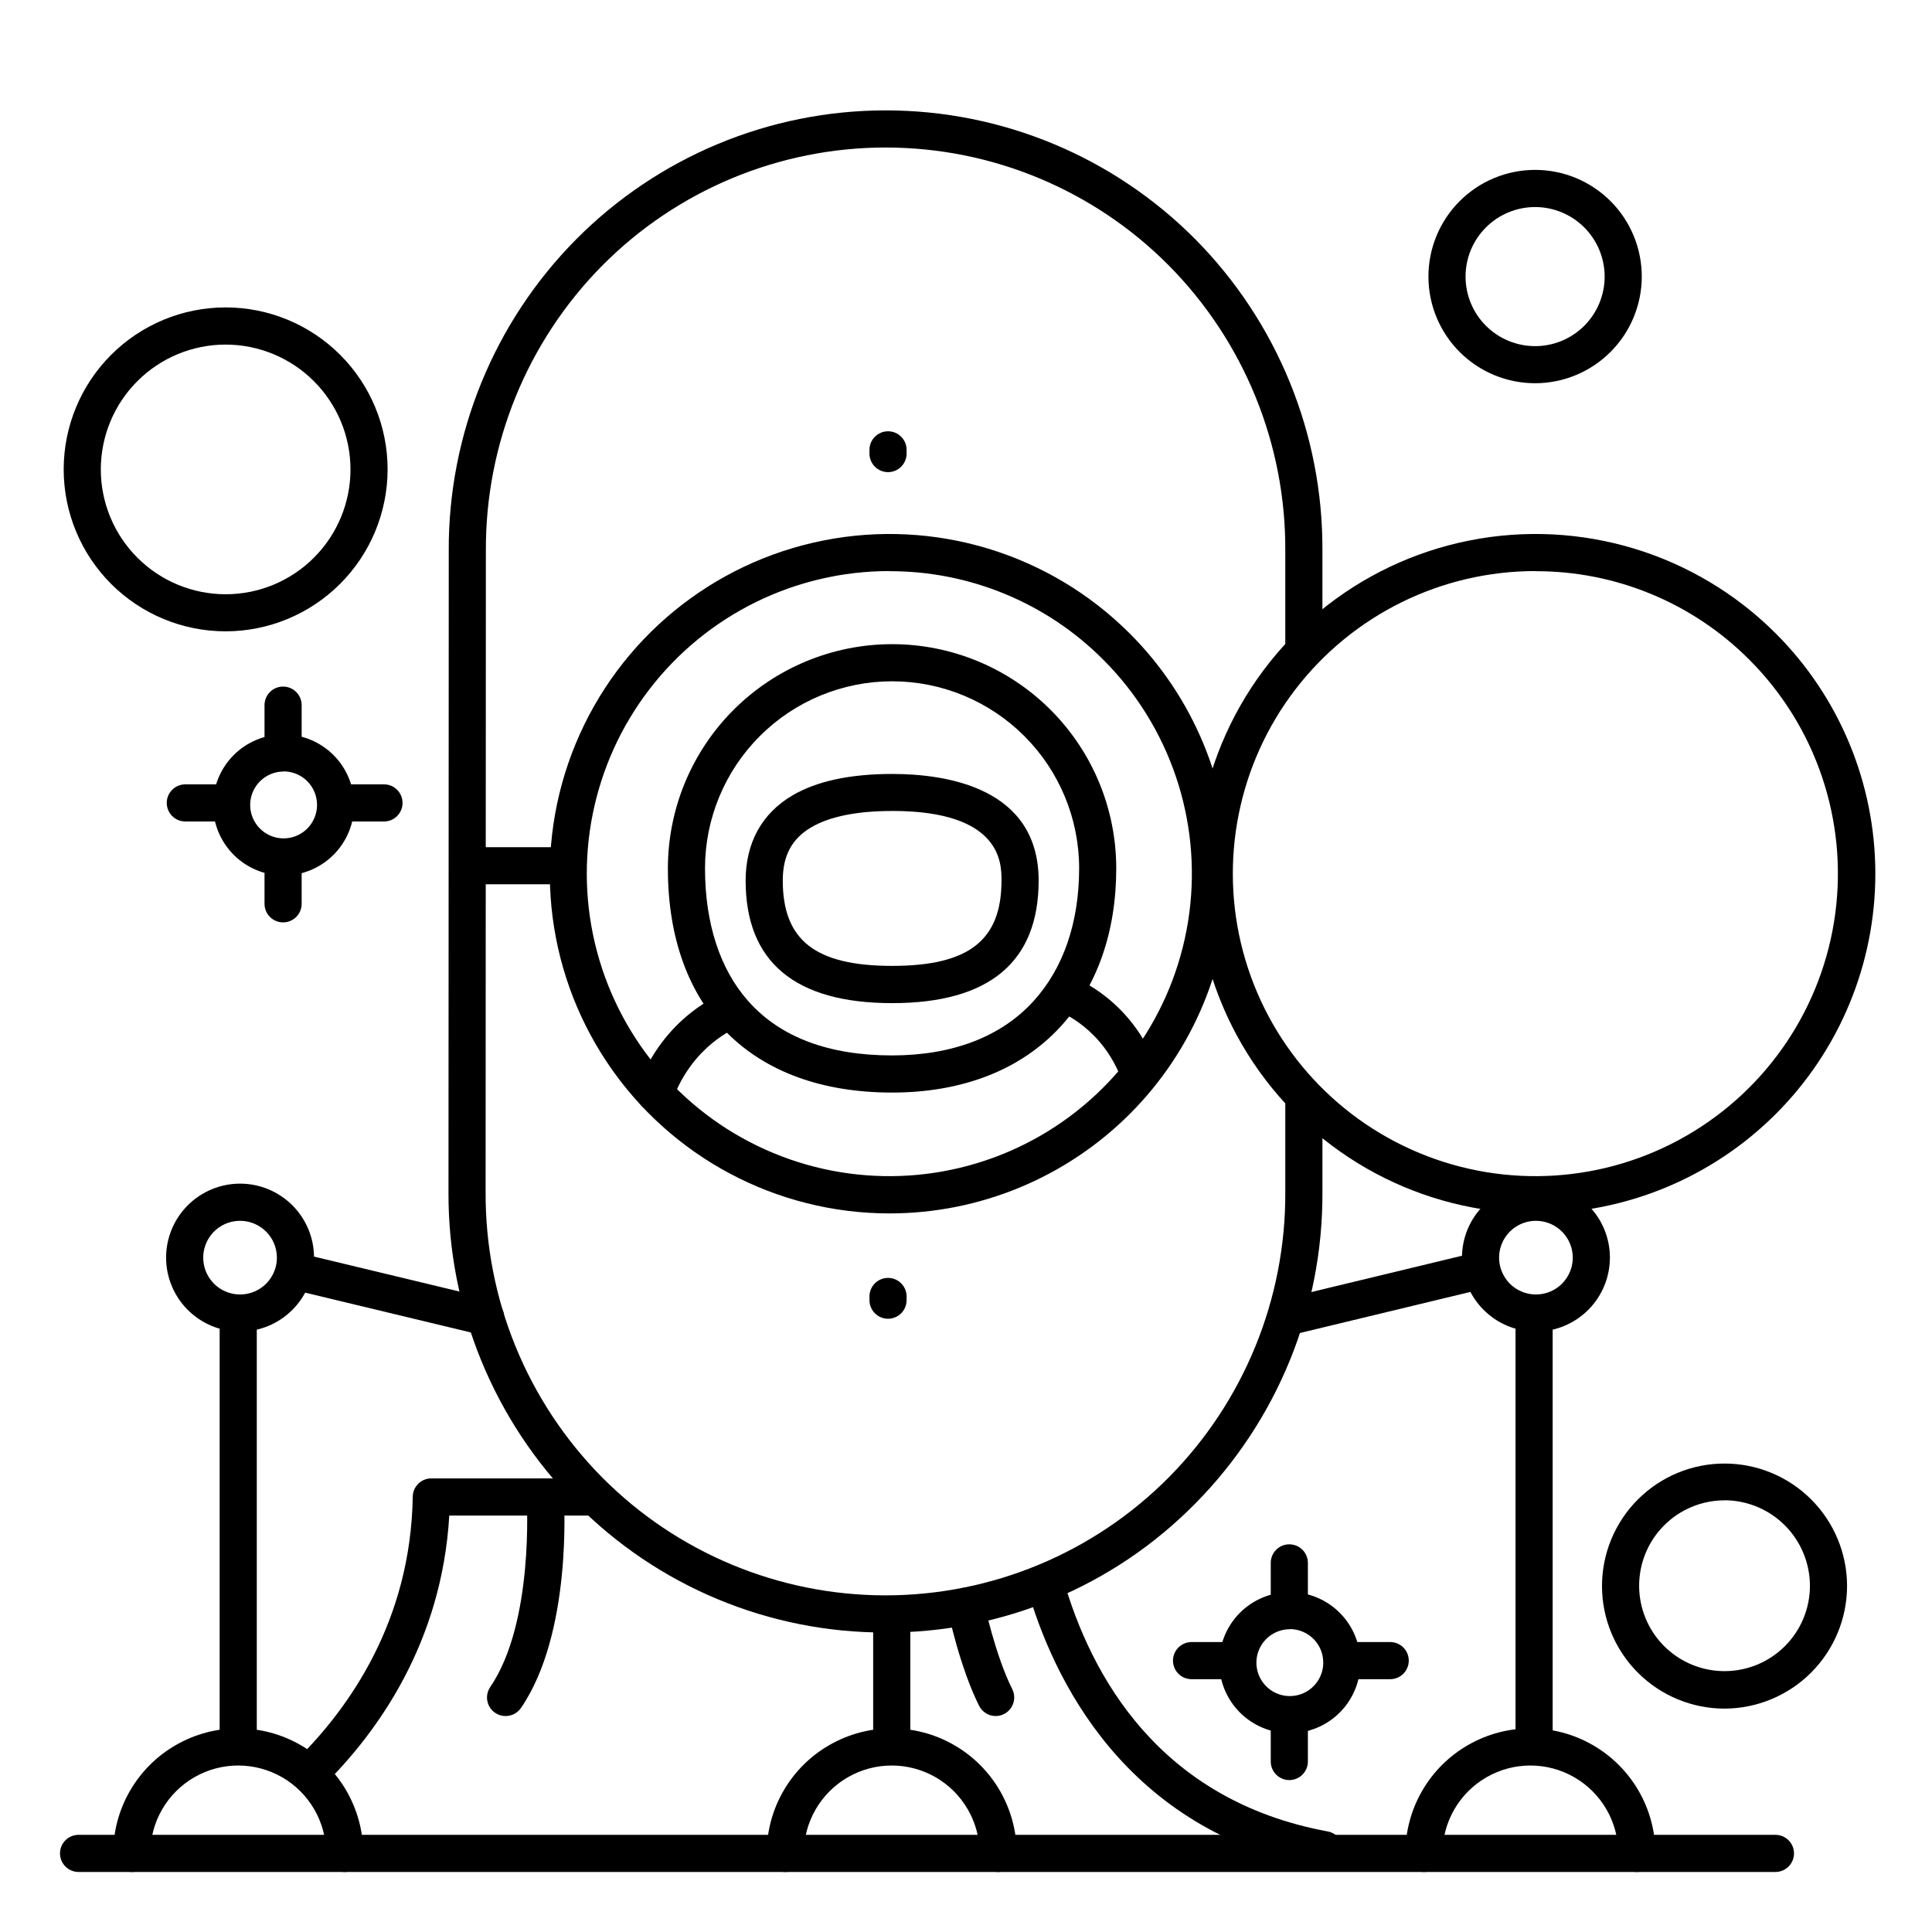
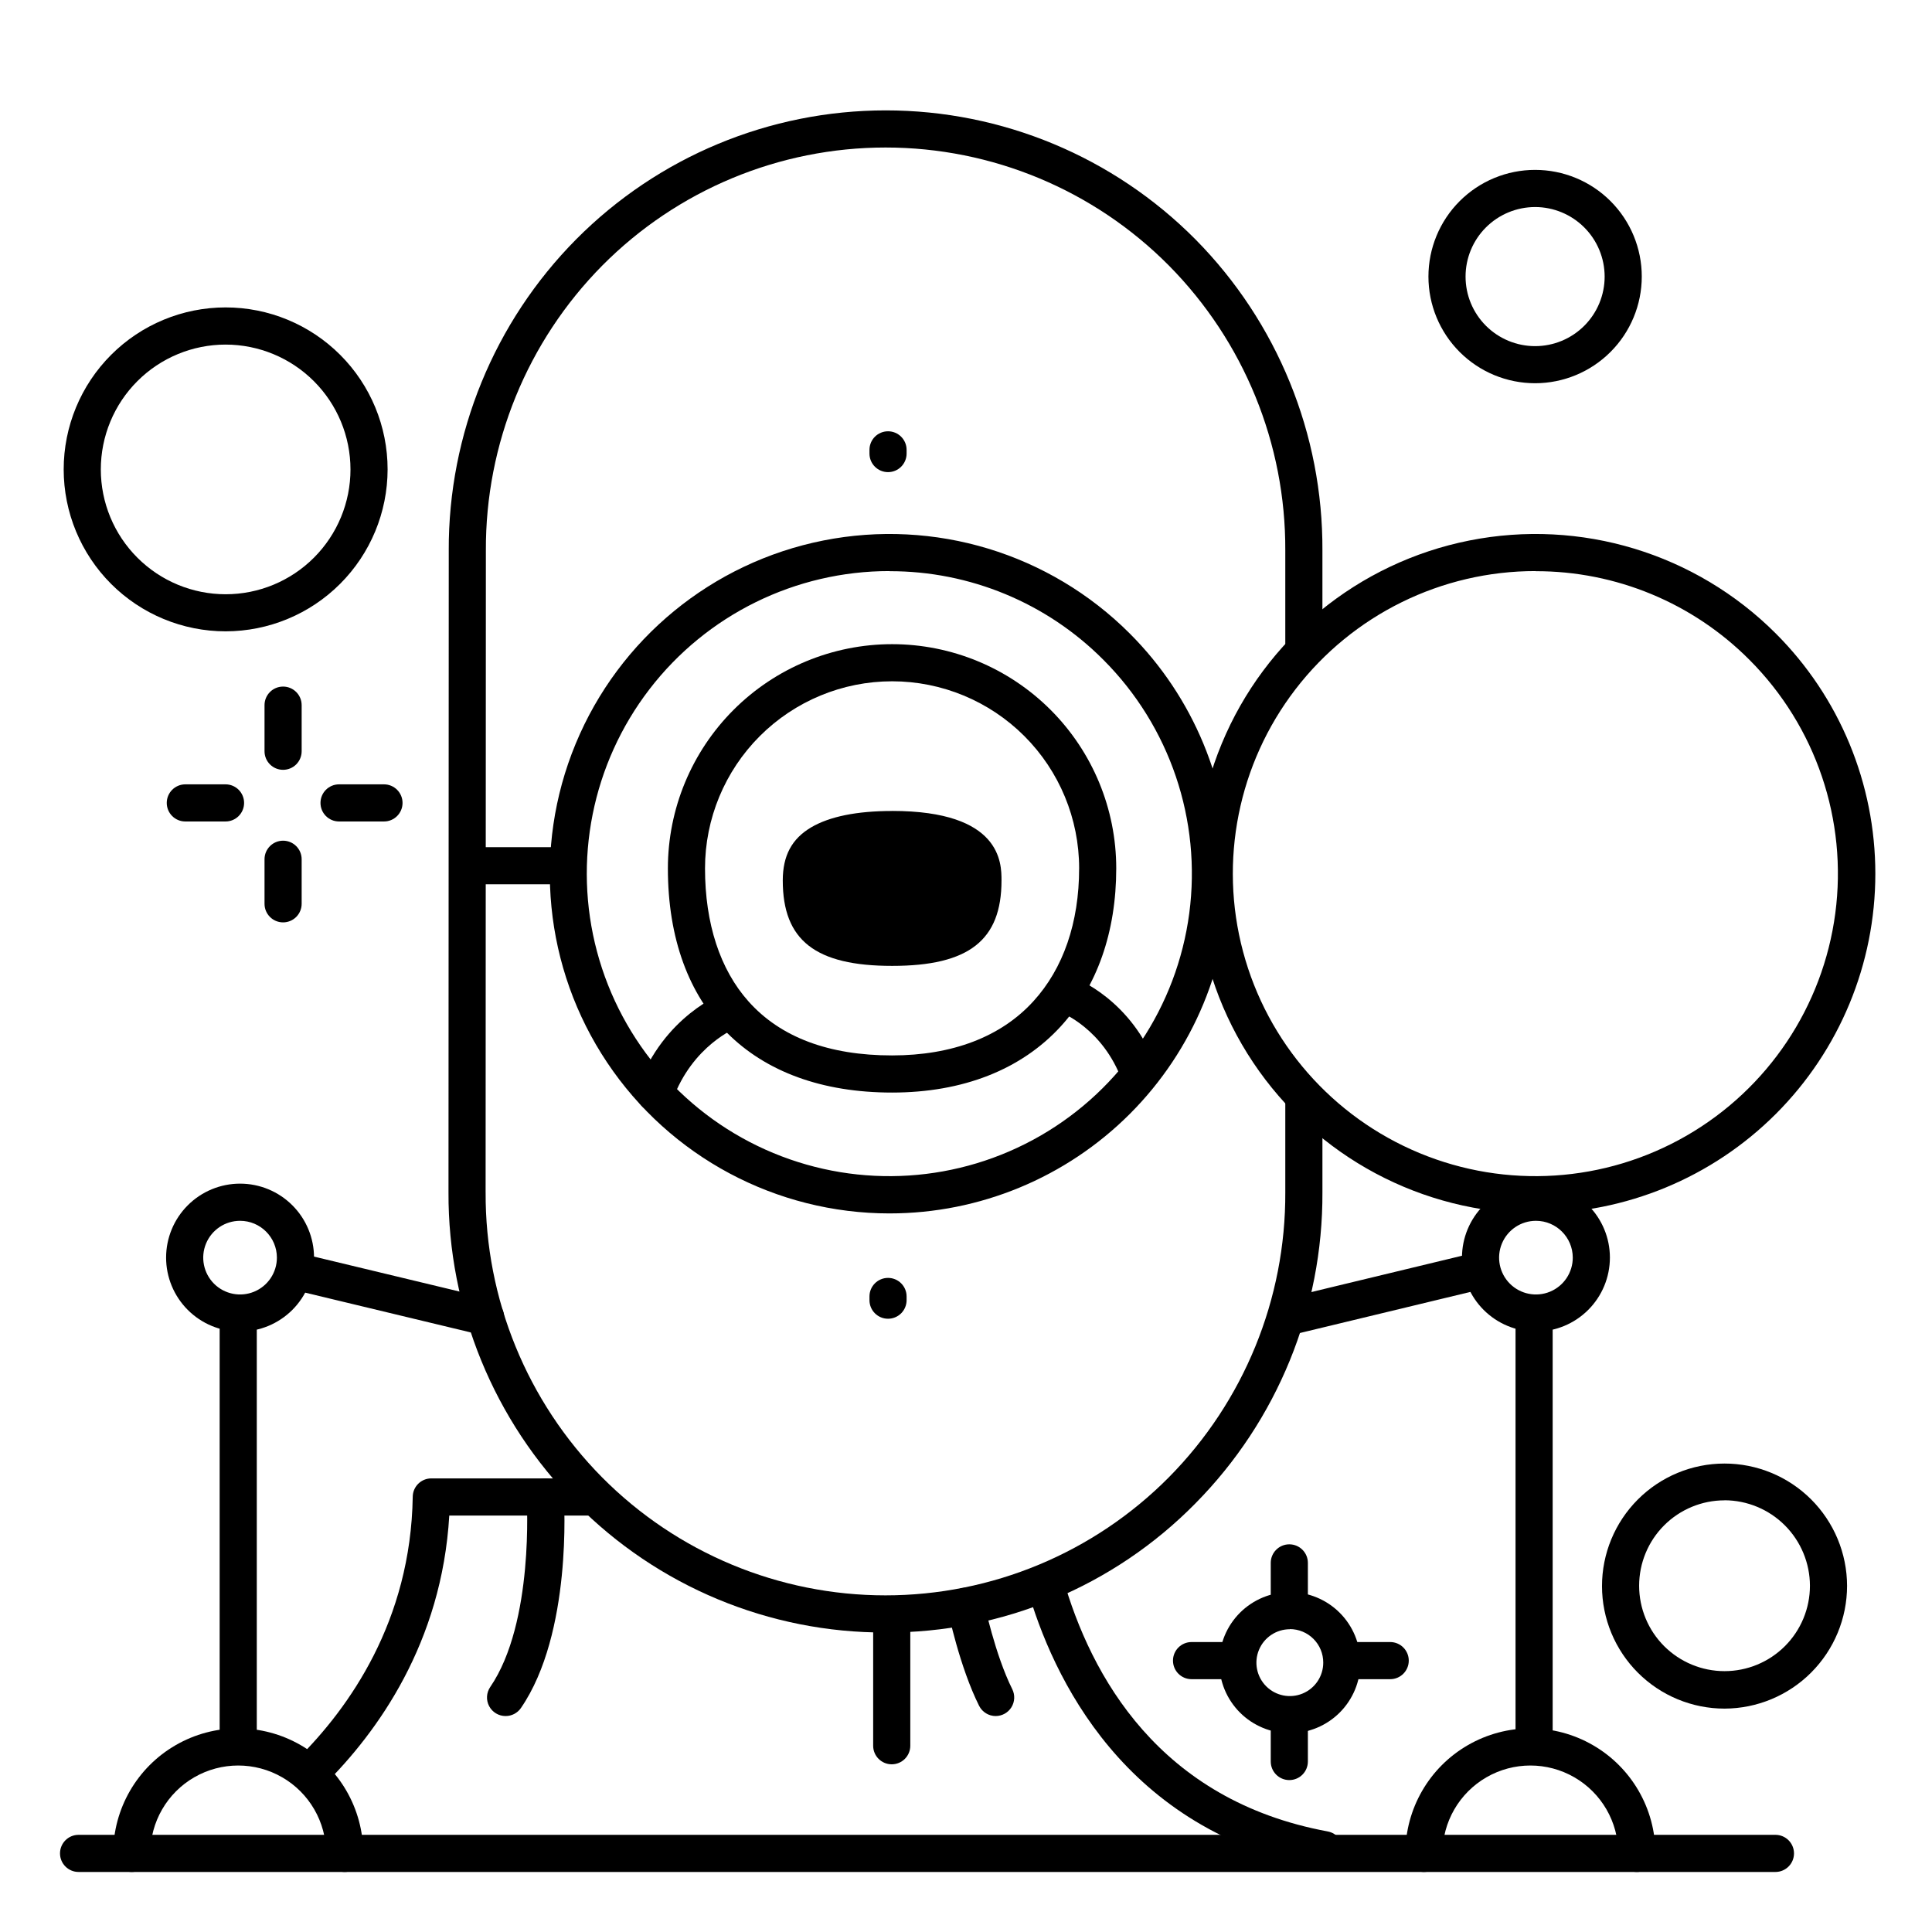
<svg xmlns="http://www.w3.org/2000/svg" fill="#000000" width="800px" height="800px" version="1.1" viewBox="144 144 512 512">
  <g>
    <path d="m203.81 311.31c-11.387 0.004-22.305-4.516-30.355-12.562-8.051-8.051-12.574-18.969-12.578-30.352 0-11.383 4.519-22.301 12.57-30.355 8.047-8.051 18.965-12.574 30.348-12.574 11.387 0 22.305 4.523 30.355 12.57 8.051 8.051 12.57 18.969 12.57 30.352-0.012 11.379-4.535 22.289-12.582 30.336-8.043 8.043-18.949 12.57-30.328 12.586zm0-75.996v0.004c-8.777-0.004-17.191 3.481-23.398 9.684-6.207 6.203-9.691 14.621-9.695 23.395 0 8.773 3.484 17.191 9.691 23.395 6.203 6.207 14.621 9.691 23.395 9.691 8.777 0 17.191-3.488 23.395-9.695 6.203-6.207 9.688-14.621 9.684-23.398-0.008-8.766-3.496-17.172-9.695-23.371-6.203-6.203-14.609-9.688-23.375-9.699z" />
    <path d="m601.02 596.8c-8.609 0-16.867-3.422-22.953-9.508-6.09-6.086-9.512-14.34-9.52-22.949-0.004-8.609 3.41-16.867 9.496-22.961 6.082-6.094 14.336-9.52 22.945-9.527 8.609-0.008 16.867 3.402 22.965 9.48 6.094 6.082 9.527 14.332 9.539 22.941-0.008 8.613-3.43 16.875-9.516 22.969-6.086 6.098-14.344 9.531-22.957 9.555zm0-55.191v-0.004c-6 0-11.758 2.387-16.004 6.629-4.242 4.246-6.629 10-6.629 16.004 0 6.004 2.387 11.758 6.629 16.004 4.246 4.242 10.004 6.629 16.004 6.629 6.004 0 11.762-2.387 16.004-6.629 4.246-4.246 6.629-10 6.629-16.004-0.012-6-2.402-11.75-6.641-15.996-4.242-4.246-9.992-6.637-15.992-6.656z" />
-     <path d="m380.43 409.84c-25.77 0-38.828-10.934-38.828-32.473 0-9.969 4.269-17.77 12.348-22.543 6.426-3.797 15.332-5.719 26.48-5.719 14.496 0 38.82 3.672 38.82 28.262 0 21.527-13.059 32.473-38.82 32.473zm0-50.922c-9.359 0-16.582 1.465-21.48 4.348-5.117 3.031-7.508 7.5-7.508 14.07 0 15.883 8.668 22.633 28.988 22.633 20.32 0 28.98-6.781 28.98-22.633 0-4.566 0-18.43-28.98-18.43z" />
+     <path d="m380.43 409.84zm0-50.922c-9.359 0-16.582 1.465-21.48 4.348-5.117 3.031-7.508 7.5-7.508 14.07 0 15.883 8.668 22.633 28.988 22.633 20.32 0 28.98-6.781 28.98-22.633 0-4.566 0-18.43-28.98-18.43z" />
    <path d="m380.41 433.54c-37.195 0-59.414-22.207-59.414-59.414 0.008-15.754 6.266-30.863 17.41-42.008 11.141-11.141 26.25-17.402 42.004-17.406 15.758 0.004 30.867 6.262 42.008 17.406 11.141 11.141 17.398 26.254 17.398 42.008 0 16.855-5.078 31.332-14.691 41.859-10.5 11.484-25.969 17.555-44.715 17.555zm0-108.99c-13.145 0.004-25.754 5.227-35.051 14.523s-14.52 21.902-14.523 35.051c0 14.621 3.984 26.812 11.523 35.258 8.473 9.504 21.273 14.316 38.051 14.316 15.922 0 28.871-4.922 37.449-14.355 7.93-8.68 12.121-20.852 12.121-35.219h0.004c0-13.145-5.223-25.754-14.516-35.051-9.297-9.297-21.902-14.52-35.047-14.523z" />
    <path d="m378.73 576.63c-30.855 0.109-60.453-12.211-82.113-34.188-21.746-21.93-33.891-51.598-33.762-82.477l0.07-170.05h-0.004c-0.121-30.879 12.02-60.543 33.754-82.48 21.703-21.875 51.246-34.184 82.062-34.184 30.82 0 60.363 12.309 82.066 34.184 21.703 21.949 33.805 51.613 33.652 82.48v24.473c0 2.719-2.199 4.918-4.918 4.918s-4.922-2.199-4.922-4.918v-24.473c0.133-28.277-10.965-55.453-30.855-75.551-19.855-20.016-46.879-31.273-75.07-31.273-28.191 0-55.215 11.258-75.07 31.273-19.891 20.098-30.988 47.273-30.859 75.551l-0.07 170.05h0.004c-0.133 28.277 10.973 55.453 30.867 75.551 19.863 20.016 46.891 31.27 75.09 31.27 28.195 0 55.227-11.254 75.09-31.27 19.895-20.098 31-47.27 30.875-75.551v-24.543c0-2.715 2.203-4.918 4.922-4.918s4.918 2.203 4.918 4.918v24.543c0.141 30.863-11.973 60.523-33.68 82.469-21.629 21.98-51.211 34.309-82.047 34.195z" />
    <path d="m379.75 465.57c-30.07 0.004-58.156-15.004-74.863-40.008-16.711-25-19.832-56.691-8.324-84.473 11.508-27.781 36.125-47.984 65.621-53.848 29.492-5.863 59.965 3.387 81.223 24.656 16.883 16.879 26.371 39.777 26.371 63.652s-9.484 46.773-26.367 63.656c-16.887 16.879-39.781 26.363-63.66 26.363zm0-170.23c-24.926-0.02-48.445 11.551-63.637 31.316-15.191 19.762-20.324 45.469-13.891 69.551s23.699 43.805 46.723 53.359c23.023 9.559 49.18 7.863 70.777-4.586s36.176-34.234 39.445-58.945c3.269-24.715-5.141-49.539-22.758-67.176-14.996-15.074-35.395-23.531-56.66-23.488z" />
    <path d="m550.96 465.57c-30.07 0.004-58.16-15.004-74.867-40.008-16.707-25-19.832-56.691-8.324-84.473 11.508-27.781 36.129-47.984 65.621-53.848 29.492-5.863 59.965 3.387 81.227 24.656 16.883 16.879 26.367 39.777 26.367 63.652s-9.484 46.773-26.367 63.656c-16.883 16.879-39.781 26.363-63.656 26.363zm0-170.23c-24.93-0.02-48.445 11.551-63.637 31.316-15.191 19.762-20.328 45.469-13.895 69.551s23.703 43.805 46.727 53.359c23.02 9.559 49.18 7.863 70.773-4.586 21.598-12.449 36.176-34.234 39.445-58.945 3.269-24.715-5.141-49.539-22.754-67.176-15-15.074-35.398-23.531-56.66-23.488z" />
    <path d="m293.73 378.35h-25.586c-2.715 0-4.918-2.203-4.918-4.922 0-2.715 2.203-4.918 4.918-4.918h25.586c2.719 0 4.918 2.203 4.918 4.918 0 2.719-2.199 4.922-4.918 4.922z" />
    <path d="m317.65 438.66c-1.609 0-3.117-0.789-4.035-2.106-0.922-1.32-1.137-3.008-0.582-4.516 6.887-18.852 22.375-24.777 23.035-25.023 2.512-0.836 5.234 0.469 6.16 2.945 0.926 2.477-0.273 5.246-2.715 6.266-0.523 0.207-11.957 4.781-17.25 19.199v-0.004c-0.707 1.941-2.551 3.234-4.613 3.238z" />
    <path d="m445.95 433.56c-2.066 0-3.906-1.289-4.617-3.227-5.047-13.777-16.07-17.996-16.176-18.035v-0.004c-1.262-0.422-2.297-1.34-2.871-2.543-0.57-1.199-0.633-2.582-0.172-3.832 0.465-1.246 1.414-2.254 2.633-2.789 1.219-0.535 2.602-0.555 3.832-0.055 0.629 0.227 15.398 5.902 21.992 23.871h0.004c0.449 1.23 0.387 2.586-0.164 3.773-0.555 1.184-1.559 2.102-2.789 2.547-0.539 0.188-1.102 0.289-1.672 0.293z" />
    <path d="m207.13 611.56c-2.715 0-4.918-2.203-4.918-4.918v-114.68c0-2.719 2.203-4.922 4.918-4.922 2.719 0 4.922 2.203 4.922 4.922v114.68c0 1.305-0.52 2.555-1.441 3.477-0.922 0.922-2.176 1.441-3.481 1.441z" />
    <path d="m272.68 497.91c-0.391 0.004-0.777-0.043-1.152-0.137l-50.371-12.102v-0.004c-2.566-0.695-4.113-3.309-3.492-5.891 0.621-2.586 3.18-4.215 5.785-3.672l50.371 12.102c2.418 0.586 4.019 2.887 3.731 5.359-0.293 2.473-2.383 4.336-4.871 4.344z" />
    <path d="m550.55 610.57c-2.719 0-4.918-2.203-4.918-4.918v-113.69c0-2.719 2.199-4.922 4.918-4.922s4.922 2.203 4.922 4.922v113.69c0 1.305-0.52 2.555-1.441 3.477-0.926 0.926-2.176 1.441-3.481 1.441z" />
    <path d="m486.08 497.7c-2.488 0-4.586-1.867-4.879-4.34s1.309-4.777 3.731-5.363l50.281-12.121c1.277-0.336 2.641-0.145 3.777 0.535 1.137 0.676 1.949 1.785 2.258 3.07 0.312 1.285 0.09 2.644-0.613 3.766-0.703 1.121-1.828 1.91-3.121 2.195l-50.273 12.121c-0.379 0.094-0.77 0.141-1.16 0.137z" />
    <path d="m380.32 611.56c-2.719 0-4.922-2.203-4.922-4.918v-34.441c0-2.719 2.203-4.922 4.922-4.922 2.715 0 4.918 2.203 4.918 4.922v34.441c0 1.305-0.52 2.555-1.441 3.477-0.922 0.922-2.172 1.441-3.477 1.441z" />
    <path d="m614.51 640.09h-449.69c-2.715 0-4.918-2.203-4.918-4.918 0-2.719 2.203-4.922 4.918-4.922h449.69c2.715 0 4.918 2.203 4.918 4.922 0 2.715-2.203 4.918-4.918 4.918z" />
-     <path d="m408.53 640.09c-2.719 0-4.922-2.203-4.922-4.918 0-8.32-4.438-16.012-11.645-20.172-7.207-4.16-16.086-4.16-23.293 0s-11.645 11.852-11.645 20.172c0 2.715-2.203 4.918-4.922 4.918-2.715 0-4.918-2.203-4.918-4.918 0-11.836 6.312-22.773 16.566-28.691 10.25-5.922 22.879-5.922 33.129 0 10.254 5.918 16.566 16.855 16.566 28.691 0 1.305-0.52 2.555-1.441 3.477-0.922 0.926-2.172 1.441-3.477 1.441z" />
    <path d="m235.34 640.09c-2.715 0-4.918-2.203-4.918-4.918 0-8.32-4.441-16.012-11.645-20.172-7.207-4.16-16.086-4.16-23.293 0s-11.645 11.852-11.645 20.172c0 2.715-2.203 4.918-4.922 4.918-2.715 0-4.918-2.203-4.918-4.918 0-11.836 6.312-22.773 16.562-28.691 10.254-5.922 22.883-5.922 33.133 0 10.25 5.918 16.566 16.855 16.566 28.691 0 1.305-0.52 2.555-1.441 3.477-0.922 0.926-2.176 1.441-3.481 1.441z" />
    <path d="m577.78 640.09c-2.715 0-4.918-2.203-4.918-4.918 0-8.32-4.441-16.012-11.648-20.172-7.203-4.16-16.082-4.16-23.289 0s-11.645 11.852-11.645 20.172c0 2.715-2.203 4.918-4.922 4.918s-4.918-2.203-4.918-4.918c0-11.836 6.312-22.773 16.562-28.691 10.254-5.922 22.883-5.922 33.133 0 10.25 5.918 16.566 16.855 16.566 28.691 0 1.305-0.52 2.555-1.441 3.477-0.922 0.926-2.176 1.441-3.481 1.441z" />
    <path d="m207.62 496.88c-5.199 0-10.184-2.066-13.859-5.742s-5.742-8.66-5.742-13.859 2.066-10.184 5.742-13.859 8.66-5.742 13.859-5.742 10.184 2.066 13.859 5.742c3.68 3.676 5.742 8.66 5.742 13.859-0.004 5.199-2.07 10.18-5.746 13.855s-8.656 5.742-13.855 5.746zm0-29.352c-3.949 0-7.508 2.379-9.02 6.027-1.508 3.648-0.672 7.848 2.121 10.641 2.793 2.789 6.996 3.621 10.641 2.109 3.648-1.516 6.023-5.078 6.019-9.027-0.012-5.383-4.375-9.746-9.762-9.75z" />
    <path d="m551.04 496.88c-5.199 0-10.184-2.066-13.859-5.742-3.676-3.676-5.742-8.66-5.742-13.859s2.066-10.184 5.742-13.859c3.676-3.676 8.66-5.742 13.859-5.742s10.184 2.066 13.859 5.742c3.676 3.676 5.742 8.66 5.742 13.859-0.004 5.199-2.07 10.18-5.746 13.855-3.676 3.676-8.66 5.742-13.855 5.746zm0-29.352c-3.949 0-7.508 2.379-9.02 6.027-1.512 3.648-0.672 7.848 2.121 10.641 2.793 2.789 6.992 3.621 10.641 2.109 3.648-1.516 6.023-5.078 6.019-9.027-0.012-5.383-4.375-9.746-9.762-9.75z" />
    <path d="m379.34 269.12c-2.719 0-4.922-2.203-4.922-4.918v-0.984c0-2.719 2.203-4.922 4.922-4.922 2.715 0 4.918 2.203 4.918 4.922v0.984c0 1.305-0.52 2.555-1.441 3.477-0.922 0.926-2.172 1.441-3.477 1.441z" />
    <path d="m379.34 493.48c-2.719 0-4.922-2.203-4.922-4.922v-0.984c0-2.715 2.203-4.918 4.922-4.918 2.715 0 4.918 2.203 4.918 4.918v0.984c0 1.305-0.52 2.555-1.441 3.481-0.922 0.922-2.172 1.441-3.477 1.441z" />
    <path d="m550.83 245.56c-7.5 0.004-14.691-2.973-19.996-8.273-5.305-5.305-8.285-12.492-8.285-19.992s2.977-14.691 8.281-19.996c5.301-5.301 12.492-8.281 19.992-8.277 7.5 0 14.691 2.981 19.992 8.285 5.301 5.301 8.277 12.496 8.273 19.992-0.008 7.492-2.988 14.676-8.289 19.973-5.297 5.297-12.477 8.281-19.969 8.289zm0-46.691c-4.891 0-9.578 1.938-13.039 5.394-3.457 3.453-5.402 8.141-5.402 13.031-0.004 4.887 1.938 9.578 5.394 13.035s8.145 5.398 13.031 5.402c4.891 0 9.578-1.941 13.035-5.398 3.457-3.457 5.398-8.145 5.398-13.035-0.004-4.883-1.945-9.566-5.398-13.02-3.453-3.457-8.137-5.402-13.02-5.41z" />
    <path d="m494.96 639.11c-0.305 0-0.605-0.027-0.906-0.078-52.152-9.672-71.172-50.695-77.875-74.281-0.723-2.609 0.793-5.312 3.398-6.051s5.316 0.766 6.07 3.363c7.418 26.137 25.586 59.039 70.199 67.285v0.004c2.508 0.453 4.254 2.746 4.023 5.285-0.23 2.535-2.363 4.481-4.91 4.473z" />
    <path d="m226.36 618.53c-2 0.008-3.801-1.195-4.566-3.039s-0.336-3.969 1.082-5.375c13.637-13.512 29.992-36.527 30.504-69.469v-0.004c0.035-2.688 2.231-4.852 4.918-4.852h43.141c2.715 0 4.918 2.203 4.918 4.922s-2.203 4.922-4.918 4.922h-38.375c-1.969 33.684-18.961 57.348-33.23 71.469v-0.004c-0.922 0.922-2.172 1.438-3.473 1.43z" />
    <path d="m277.98 598.77c-1.824 0-3.496-1.008-4.352-2.621-0.852-1.613-0.738-3.566 0.289-5.074 11.699-17.094 9.672-49.703 9.652-50.035-0.18-2.715 1.879-5.066 4.598-5.246 2.715-0.176 5.062 1.879 5.242 4.598 0.098 1.477 2.254 36.406-11.344 56.234-0.922 1.348-2.453 2.152-4.086 2.144z" />
    <path d="m407.87 598.77c-1.863 0-3.566-1.051-4.398-2.715-5.156-10.301-8.168-24.777-8.297-25.387-0.262-1.277-0.004-2.609 0.719-3.699 0.719-1.086 1.84-1.844 3.121-2.106 2.66-0.543 5.262 1.172 5.805 3.836 0 0.137 2.883 13.836 7.449 22.965v0.004c0.754 1.523 0.668 3.328-0.227 4.773s-2.473 2.324-4.172 2.328z" />
    <path d="m470.43 589h-10.656c-2.719 0-4.922-2.199-4.922-4.918s2.203-4.922 4.922-4.922h10.656c2.719 0 4.918 2.203 4.918 4.922s-2.199 4.918-4.918 4.918z" />
    <path d="m512.42 589h-11.906c-2.719 0-4.922-2.199-4.922-4.918s2.203-4.922 4.922-4.922h11.906c2.715 0 4.918 2.203 4.918 4.922s-2.203 4.918-4.918 4.918z" />
    <path d="m485.68 615.74c-2.715 0-4.918-2.203-4.918-4.922v-11.809c0-2.715 2.203-4.918 4.918-4.918 2.719 0 4.922 2.203 4.922 4.918v11.809c0 1.305-0.52 2.559-1.441 3.481-0.922 0.922-2.172 1.441-3.481 1.441z" />
    <path d="m485.68 575.32c-2.715 0-4.918-2.199-4.918-4.918v-12.223c0-2.715 2.203-4.918 4.918-4.918 2.719 0 4.922 2.203 4.922 4.918v12.223c0 1.305-0.52 2.555-1.441 3.481-0.922 0.922-2.172 1.438-3.481 1.438z" />
    <path d="m485.82 603.32c-4.961 0-9.715-1.973-13.223-5.477-3.504-3.508-5.473-8.262-5.473-13.219 0-4.961 1.969-9.715 5.473-13.223 3.508-3.504 8.262-5.477 13.223-5.477 4.957 0 9.715 1.973 13.219 5.477 3.508 3.508 5.477 8.262 5.477 13.223 0 4.957-1.969 9.711-5.477 13.219-3.504 3.504-8.262 5.477-13.219 5.477zm0-27.551v-0.004c-3.582 0-6.812 2.16-8.184 5.469-1.371 3.309-0.613 7.117 1.922 9.652 2.531 2.531 6.34 3.289 9.648 1.918 3.312-1.371 5.469-4.602 5.469-8.18 0.012-2.359-0.918-4.621-2.582-6.289-1.66-1.668-3.918-2.609-6.273-2.609z" />
    <path d="m203.77 361.7h-10.656c-2.719 0-4.922-2.199-4.922-4.918s2.203-4.922 4.922-4.922h10.656c2.715 0 4.918 2.203 4.918 4.922s-2.203 4.918-4.918 4.918z" />
    <path d="m245.76 361.7h-11.906c-2.719 0-4.922-2.199-4.922-4.918s2.203-4.922 4.922-4.922h11.906c2.715 0 4.918 2.203 4.918 4.922s-2.203 4.918-4.918 4.918z" />
    <path d="m219.02 388.44c-2.715 0-4.918-2.203-4.918-4.922v-11.809c0-2.715 2.203-4.918 4.918-4.918 2.719 0 4.922 2.203 4.922 4.918v11.809c0 1.305-0.52 2.559-1.441 3.481s-2.176 1.441-3.481 1.441z" />
    <path d="m219.02 348.01c-2.715 0-4.918-2.199-4.918-4.918v-12.223c0-2.715 2.203-4.918 4.918-4.918 2.719 0 4.922 2.203 4.922 4.918v12.223c0 1.305-0.52 2.555-1.441 3.481-0.922 0.922-2.176 1.438-3.481 1.438z" />
-     <path d="m219.16 376.02c-4.961 0-9.715-1.973-13.223-5.477-3.504-3.508-5.477-8.262-5.477-13.219 0-4.961 1.973-9.715 5.477-13.223 3.508-3.504 8.262-5.477 13.223-5.477 4.957 0 9.711 1.973 13.219 5.477 3.504 3.508 5.477 8.262 5.477 13.223 0 4.957-1.973 9.711-5.477 13.219-3.508 3.504-8.262 5.477-13.219 5.477zm0-27.551v-0.004c-3.582 0-6.812 2.16-8.184 5.469-1.371 3.309-0.613 7.117 1.918 9.652 2.535 2.531 6.344 3.289 9.652 1.918s5.469-4.602 5.469-8.18c0.008-2.359-0.918-4.621-2.582-6.289-1.66-1.668-3.918-2.609-6.273-2.609z" />
  </g>
</svg>